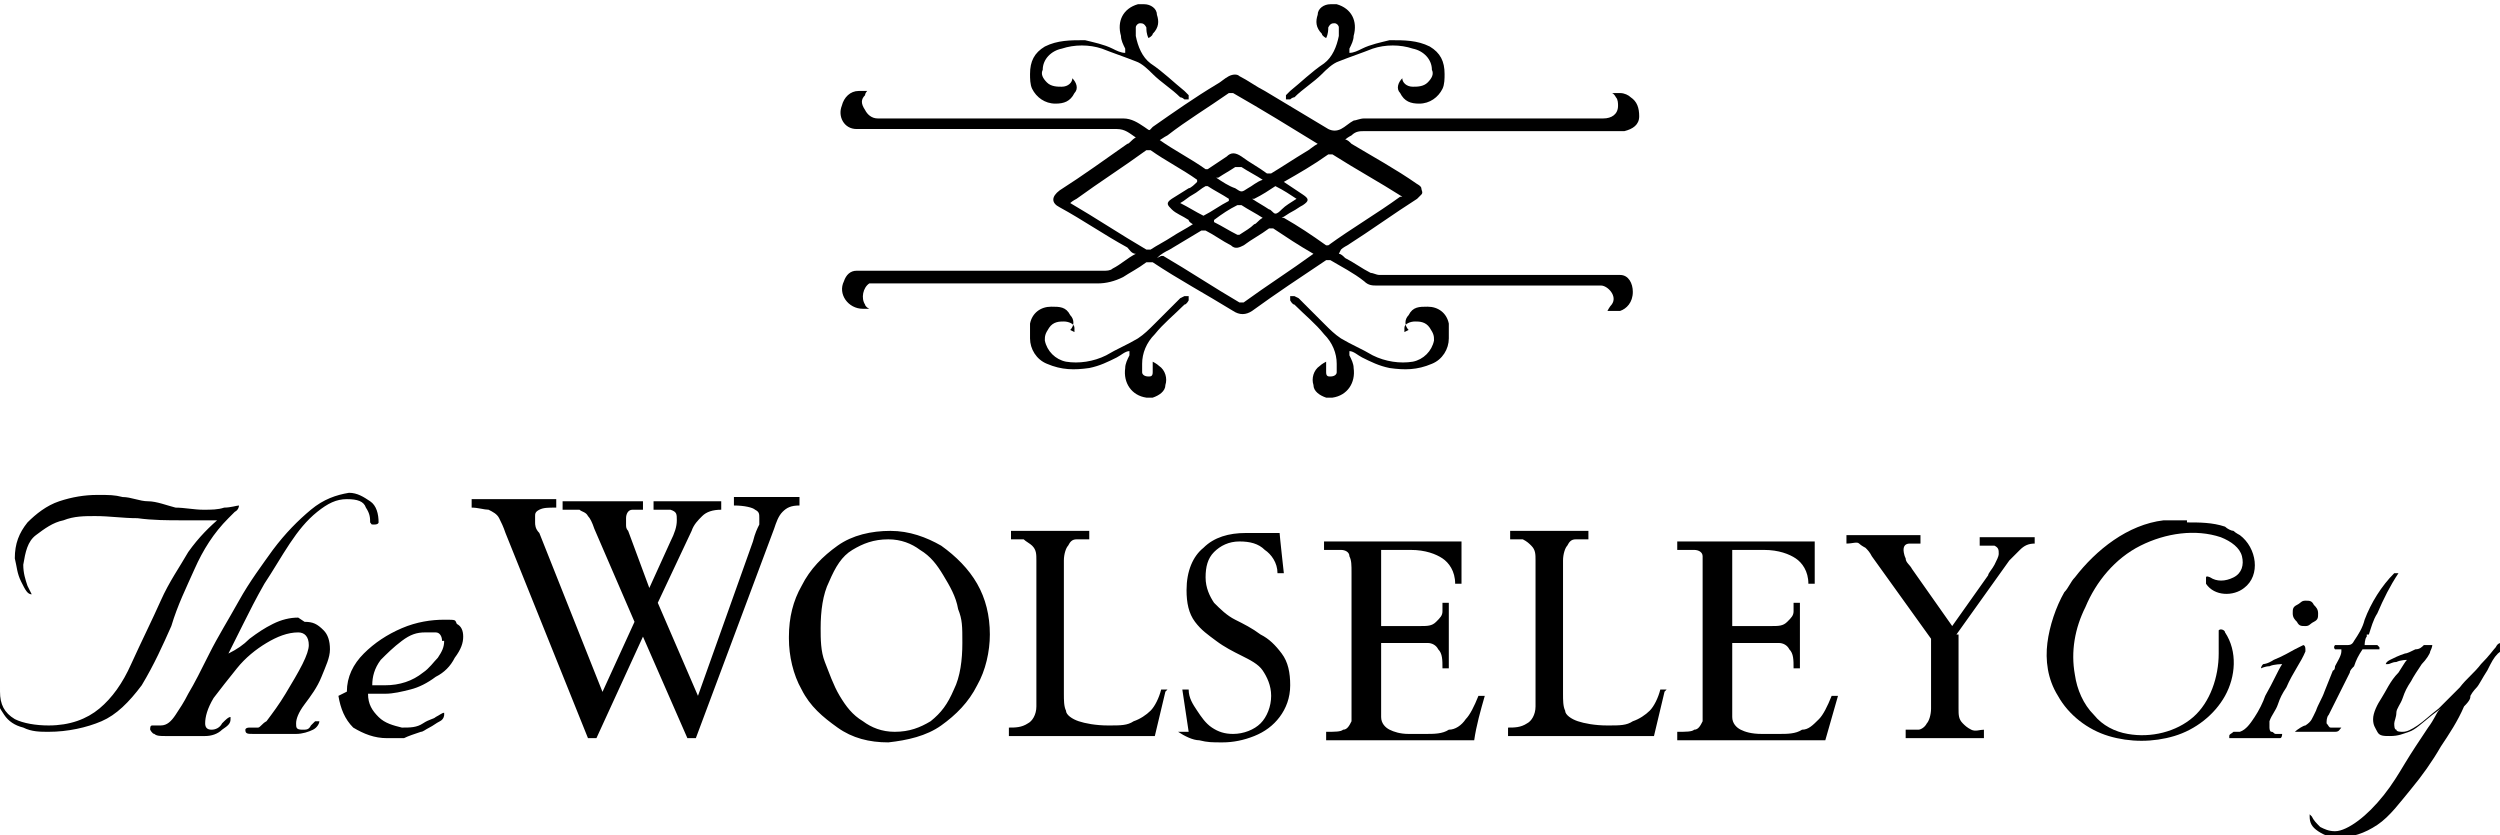
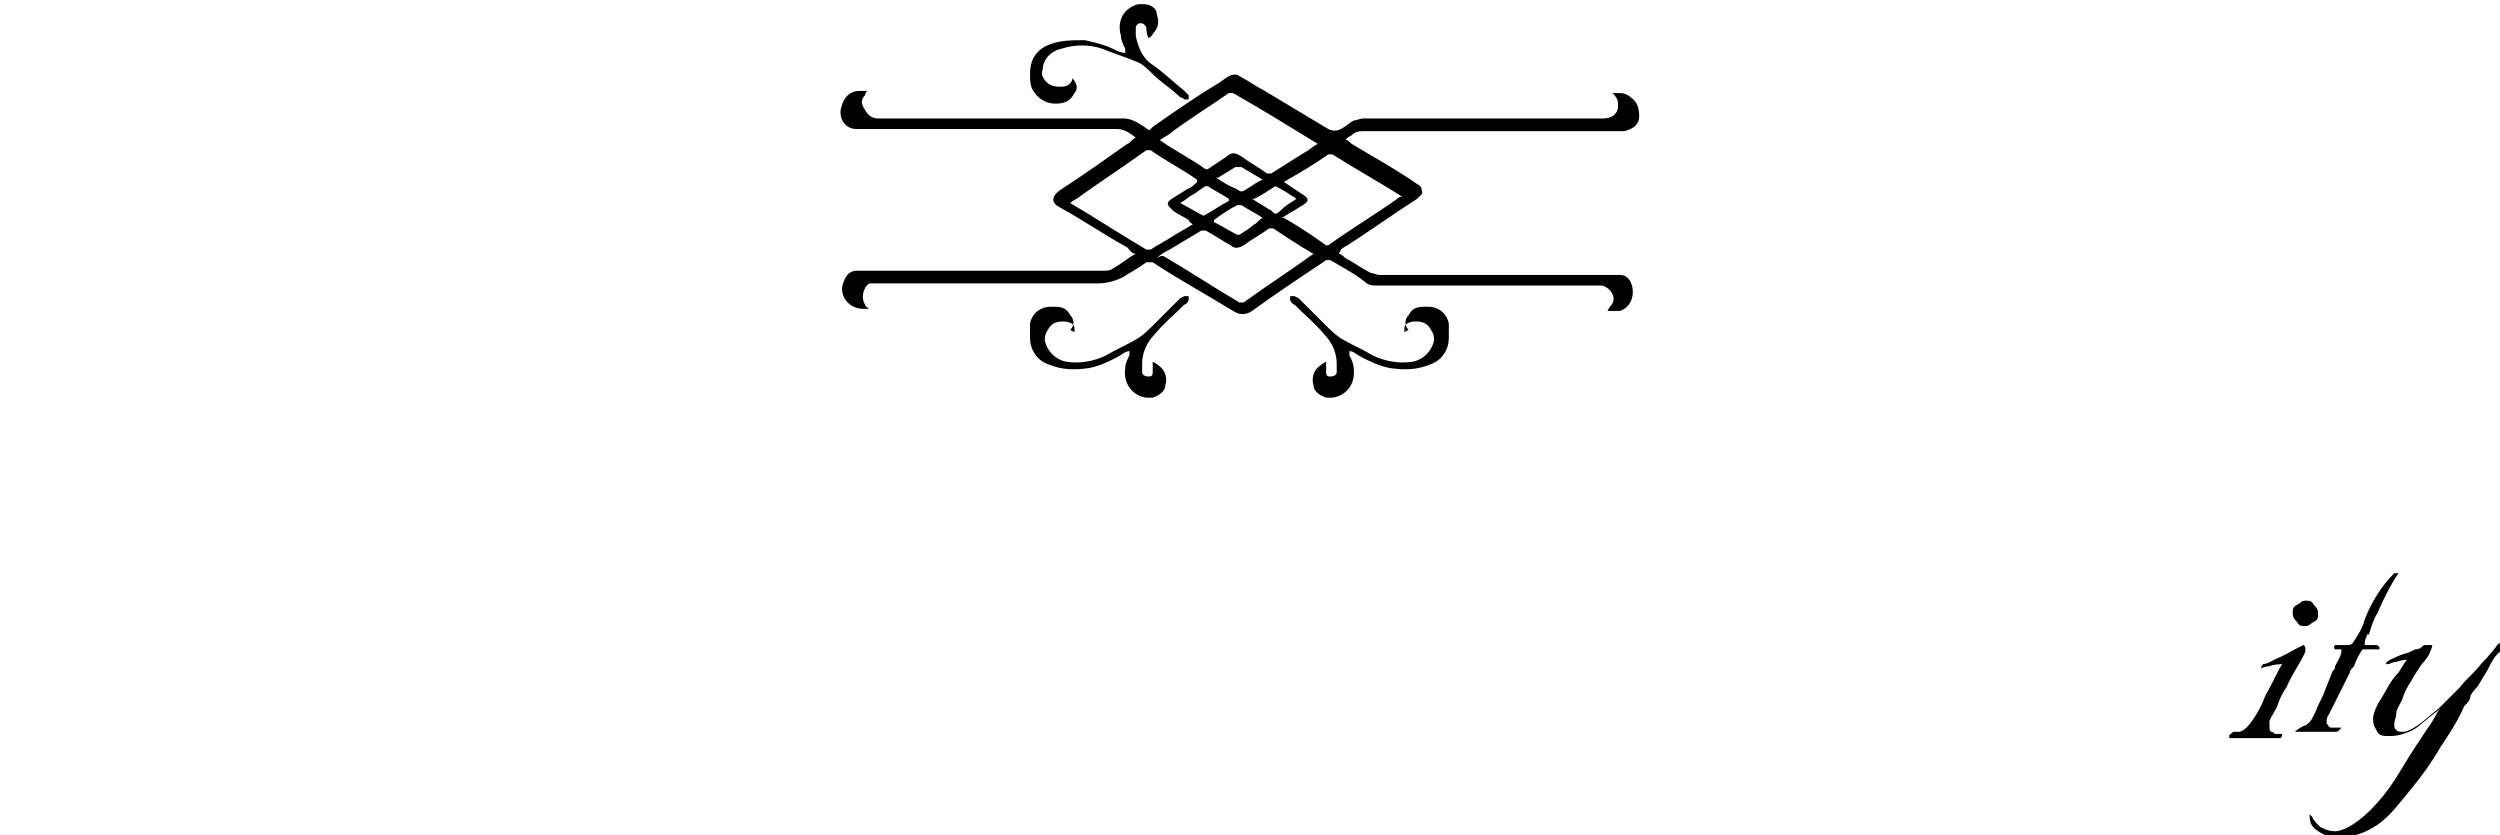
<svg xmlns="http://www.w3.org/2000/svg" id="uuid-0415abea-0a75-4cec-8e5f-ead877950609" version="1.1" viewBox="0 0 118.2 39.5">
  <g id="uuid-2213bbec-0093-4d76-a2da-de3646612525">
    <g>
      <path d="M63.3,12c.1,0,.2.1.3.2.4.2.8.5,1.2.7.1,0,.3.1.4.1h10.8c.2,0,.4,0,.6,0,.4,0,.6.4.6.8,0,.5-.3.8-.6.9-.2,0-.4,0-.6,0,0,0,.1-.2.2-.3.3-.4-.2-.9-.5-.9-.9,0-.6,0-1.5,0h-9.1c-.2,0-.4,0-.6-.2-.5-.4-1.1-.7-1.6-1,0,0-.1,0-.2,0-1.2.8-2.4,1.6-3.5,2.4-.3.2-.6.2-.9,0-1.3-.8-2.6-1.5-3.8-2.3-.1,0-.2,0-.3,0-.4.3-.8.5-1.1.7-.4.2-.8.3-1.2.3-3,0-6,0-9,0h-1.2c-.1,0-.3,0-.4,0,0,0-.1,0-.2,0-.3.2-.4.7-.2,1,0,0,0,.1.2.2-.1,0-.2,0-.3,0-.7,0-1.2-.7-.9-1.3.1-.3.3-.5.6-.5.3,0,.7,0,1,0h10.1c.2,0,.4,0,.6,0,.1,0,.3,0,.4-.1.4-.2.7-.5,1.1-.7,0,0,0,0,0,0-.2,0-.3-.2-.4-.3-1.1-.6-2.1-1.3-3.2-1.9-.4-.2-.4-.5,0-.8,1.1-.7,2.2-1.5,3.2-2.2.1,0,.2-.2.4-.3-.3-.2-.5-.4-.9-.4-1.9,0-3.7,0-5.5,0h-6.1c-.2,0-.4,0-.7,0-.6,0-.9-.6-.7-1.1.1-.4.4-.7.8-.7.1,0,.2,0,.4,0,0,0-.1.1-.1.2-.2.2-.2.4,0,.7.1.2.3.4.6.4h10.9c.2,0,.5,0,.7,0,.4,0,.7.2,1,.4.3.2.2.2.4,0,1-.7,2-1.4,3-2,.2-.1.4-.3.6-.4.2-.1.4-.1.5,0,.4.2.8.5,1.2.7,1,.6,2,1.2,3,1.8.2.1.4.1.6,0,.2-.1.4-.3.6-.4.1,0,.3-.1.5-.1h11.3c.4,0,.7-.2.7-.6,0-.1,0-.3-.1-.4,0,0-.1-.2-.2-.2.1,0,.2,0,.4,0,.2,0,.4.1.5.2.3.2.4.5.4.9,0,.4-.3.6-.7.7-.1,0-.3,0-.4,0h-6.3c-1.5,0-3,0-4.6,0h-1c-.2,0-.4,0-.6.2,0,0-.2.1-.3.2.1,0,.2.1.3.2,1,.6,2.1,1.2,3.1,1.9,0,0,.2.1.2.2,0,.1.1.2,0,.3,0,0-.2.2-.2.2-1.1.7-2.2,1.5-3.3,2.2,0,0-.2.1-.3.2M54.8,6.6s0,0,0,0c.7.5,1.5.9,2.2,1.4,0,0,0,0,.1,0,.3-.2.6-.4.9-.6.2-.2.4-.2.7,0,.4.3.8.5,1.2.8,0,0,.1,0,.2,0,.5-.3,1.1-.7,1.6-1,.2-.1.4-.3.6-.4,0,0,0,0,0,0-1.3-.8-2.6-1.6-4-2.4,0,0-.1,0-.2,0-1,.7-2,1.3-2.9,2-.2.1-.3.2-.5.3M56.6,8.5s0,0,0,0c-.7-.5-1.5-.9-2.2-1.4,0,0-.1,0-.2,0-1.1.8-2.2,1.5-3.3,2.3,0,0-.2.1-.3.2,0,0,0,0,0,0,1.2.7,2.4,1.5,3.6,2.2,0,0,.1,0,.2,0,.3-.2.7-.4,1-.6.3-.2.7-.4,1-.6,0,0-.2-.1-.2-.2-.3-.2-.6-.3-.8-.5s-.3-.3,0-.5c0,0,0,0,0,0l.8-.5c.1,0,.3-.2.4-.3M54.9,12.1s0,0,.1,0c1.2.7,2.4,1.5,3.6,2.2,0,0,.1,0,.2,0,1.1-.8,2.2-1.5,3.3-2.3,0,0,0,0,0,0,0,0,0,0,0,0-.7-.4-1.3-.8-1.9-1.2,0,0-.1,0-.2,0-.4.3-.8.5-1.2.8-.2.1-.4.2-.6,0-.4-.2-.8-.5-1.2-.7,0,0-.1,0-.2,0-.5.3-1,.6-1.5.9-.2.1-.4.2-.6.4M60.7,10.3s0,0,0,0c.7.4,1.3.8,2,1.3,0,0,0,0,.1,0,1.1-.8,2.3-1.5,3.4-2.3,0,0,0,0,.1,0,0,0,0,0,0,0-1.1-.7-2.2-1.3-3.3-2,0,0,0,0-.2,0-.7.5-1.4.9-2.1,1.3,0,0,0,0,0,0,0,0,0,0,0,0,.3.2.6.4.9.6.3.2.3.3,0,.5-.2.1-.3.2-.5.3-.2.1-.3.2-.5.3M58.1,9.4s0,0,0,0c-.3-.2-.7-.4-1-.6,0,0,0,0-.1,0-.2.1-.4.3-.6.4-.2.1-.4.3-.6.4.4.2.7.4,1.1.6,0,0,0,0,0,0,.4-.2.8-.5,1.2-.7M57.4,10.5s0,0,0,0c.4.2.7.4,1.1.6,0,0,0,0,.1,0,.3-.2.5-.3.7-.5.1,0,.2-.2.4-.3-.3-.2-.7-.4-1-.6,0,0-.2,0-.2,0-.4.2-.7.4-1.1.7M57.5,8.4c.3.2.6.4.9.5.3.2.3.2.6,0,.2-.1.4-.3.7-.4,0,0,0,0,0,0-.3-.2-.7-.4-1-.6-.1,0-.2,0-.3,0-.3.2-.5.3-.8.5M59.2,9.4c.3.2.5.3.8.5.1,0,.2.2.3.2s.2-.1.3-.2c.2-.2.4-.3.7-.5h0c-.3-.2-.6-.4-1-.6,0,0,0,0,0,0-.3.2-.6.4-1,.6" />
      <path d="M50.8,15.7c0,0,0-.1,0-.2,0-.2-.3-.3-.5-.3-.2,0-.5,0-.7.3s-.2.4-.2.6c.1.5.5.9,1,1,.6.1,1.3,0,1.9-.3.5-.3,1-.5,1.5-.8.3-.2.5-.4.8-.7.4-.4.8-.8,1.2-1.2,0,0,0,0,.2-.1,0,0,.2,0,.2,0,0,0,0,.2,0,.2,0,0-.1.2-.2.2-.5.5-1,.9-1.4,1.4-.4.4-.6.9-.6,1.4,0,.1,0,.3,0,.4,0,.1.1.2.3.2.1,0,.2,0,.2-.2,0-.1,0-.3,0-.5,0,0,.2.1.3.2.3.2.4.6.3.9,0,.3-.3.5-.6.6-.1,0-.2,0-.3,0-.7-.1-1.1-.7-1-1.4,0-.2.1-.4.2-.6,0,0,0-.1,0-.2,0,0,0,0,0,0-.2,0-.4.2-.6.3-.4.2-.8.4-1.3.5-.7.1-1.3.1-2-.2-.5-.2-.8-.7-.8-1.2,0-.2,0-.5,0-.7.1-.5.5-.8,1-.8.4,0,.7,0,.9.4.2.2.2.5,0,.7" />
      <path d="M50.7,3.5c0,0,0,.1,0,.2,0,.2-.2.4-.5.4-.2,0-.5,0-.7-.2-.2-.2-.3-.4-.2-.6,0-.5.4-.9.9-1,.6-.2,1.3-.2,1.9,0,.5.2,1.1.4,1.6.6.3.1.6.4.8.6.4.4.9.7,1.3,1.1,0,0,.1,0,.2.1,0,0,.2,0,.2,0s0-.2,0-.2c0,0-.1-.1-.2-.2-.5-.4-1-.9-1.6-1.3-.4-.3-.6-.8-.7-1.3,0-.1,0-.3,0-.4,0-.1.1-.2.2-.2.1,0,.2,0,.3.2,0,.1,0,.3.1.5,0,0,.2-.1.2-.2.3-.3.3-.6.2-.9,0-.3-.3-.5-.6-.5-.1,0-.2,0-.3,0-.7.2-1,.8-.8,1.5,0,.2.1.4.2.6,0,0,0,.1,0,.2,0,0,0,0,0,0-.2,0-.4-.1-.6-.2-.4-.2-.9-.3-1.3-.4-.7,0-1.3,0-1.9.3-.5.3-.7.7-.7,1.3,0,.2,0,.5.1.7.2.4.6.7,1.1.7.4,0,.7-.1.9-.5.2-.2.1-.5-.1-.7" />
      <path d="M66.4,15.7c0,0,0-.1,0-.2,0-.2.3-.3.5-.3.2,0,.5,0,.7.3s.2.4.2.6c-.1.5-.5.9-1,1-.6.1-1.3,0-1.9-.3-.5-.3-1-.5-1.5-.8-.3-.2-.5-.4-.8-.7-.4-.4-.8-.8-1.2-1.2,0,0,0,0-.2-.1,0,0-.2,0-.2,0,0,0,0,.2,0,.2,0,0,.1.2.2.2.5.5,1,.9,1.4,1.4.4.4.6.9.6,1.4,0,.1,0,.3,0,.4,0,.1-.1.2-.3.2-.1,0-.2,0-.2-.2,0-.1,0-.3,0-.5,0,0-.2.1-.3.2-.3.2-.4.6-.3.9,0,.3.3.5.6.6.1,0,.2,0,.3,0,.7-.1,1.1-.7,1-1.4,0-.2-.1-.4-.2-.6,0,0,0-.1,0-.2,0,0,0,0,0,0,.2,0,.4.2.6.3.4.2.8.4,1.3.5.7.1,1.3.1,2-.2.5-.2.8-.7.8-1.2,0-.2,0-.5,0-.7-.1-.5-.5-.8-1-.8-.4,0-.7,0-.9.4-.2.2-.2.5,0,.7" />
-       <path d="M66.3,3.5c0,0,0,.1,0,.2,0,.2.2.4.5.4.2,0,.5,0,.7-.2.2-.2.3-.4.2-.6,0-.5-.4-.9-.9-1-.6-.2-1.3-.2-1.9,0-.5.2-1.1.4-1.6.6-.3.1-.6.4-.8.6-.4.4-.9.7-1.3,1.1,0,0-.1,0-.2.1,0,0-.2,0-.2,0s0-.2,0-.2c0,0,.1-.1.2-.2.5-.4,1-.9,1.6-1.3.4-.3.6-.8.7-1.3,0-.1,0-.3,0-.4,0-.1-.1-.2-.2-.2-.1,0-.2,0-.3.2,0,.1,0,.3-.1.5,0,0-.2-.1-.2-.2-.3-.3-.3-.6-.2-.9,0-.3.3-.5.6-.5.1,0,.2,0,.3,0,.7.2,1,.8.8,1.5,0,.2-.1.4-.2.6,0,0,0,.1,0,.2,0,0,0,0,0,0,.2,0,.4-.1.6-.2.4-.2.9-.3,1.3-.4.7,0,1.3,0,1.9.3.5.3.7.7.7,1.3,0,.2,0,.5-.1.7-.2.4-.6.7-1.1.7-.4,0-.7-.1-.9-.5-.2-.2-.1-.5.1-.7" />
    </g>
    <g>
-       <path d="M14.4,29.4c.4,0,.6.1.9.4.2.2.3.5.3.9,0,.4-.2.8-.4,1.3s-.5.9-.8,1.3c-.3.4-.4.7-.4.9,0,.2,0,.3.3.3.2,0,.3,0,.4-.2.1-.1.2-.2.2-.2,0,0,.1,0,.2,0,0,.1-.1.3-.3.4s-.5.2-.8.2h-1.1c0,0-.9,0-.9,0-.3,0-.4,0-.4-.2,0,0,0-.1.2-.1.2,0,.3,0,.4,0,.1,0,.2-.2.4-.3.3-.4.6-.8.9-1.3.3-.5.6-1,.8-1.4.2-.4.3-.7.3-.9,0-.4-.2-.6-.5-.6-.5,0-1,.2-1.5.5s-1,.7-1.4,1.2c-.4.5-.8,1-1.1,1.4-.3.5-.4.9-.4,1.2,0,.2.1.3.3.3.2,0,.4-.1.5-.3.2-.2.3-.3.4-.3,0,0,0,0,0,.1,0,.2-.1.3-.4.5-.2.2-.5.3-.8.3-.2,0-.4,0-.5,0s-.3,0-.4,0c-.3,0-.6,0-1,0-.2,0-.4,0-.5-.1-.1,0-.2-.2-.2-.2,0-.1,0-.2.1-.2,0,0,0,0,.1,0,0,0,.2,0,.3,0,.3,0,.5-.2.7-.5.2-.3.4-.6.6-1,.3-.5.6-1.1,1-1.9.4-.8.9-1.6,1.4-2.5.5-.9,1.1-1.7,1.6-2.4.6-.8,1.2-1.4,1.8-1.9.6-.5,1.2-.7,1.8-.8.4,0,.7.2,1,.4s.4.6.4,1c0,0,0,.1-.2.1s-.1,0-.2-.1c0-.2,0-.4-.2-.7-.1-.3-.4-.4-.9-.4-.5,0-.9.2-1.4.6-.5.4-.9.9-1.3,1.5-.4.6-.8,1.3-1.2,1.9-.4.7-.7,1.3-1,1.9s-.5,1-.7,1.4c.4-.2.7-.4,1-.7.4-.3.7-.5,1.1-.7.4-.2.8-.3,1.2-.3M20.9,30.3c0-.2-.1-.4-.3-.4s-.3,0-.5,0c-.4,0-.7.1-1.1.4s-.7.6-1,.9c-.3.4-.4.8-.4,1.2.2,0,.4,0,.6,0,.7,0,1.3-.2,1.8-.6.3-.2.5-.5.7-.7.2-.3.3-.5.3-.8M16.4,32.7c0-.7.3-1.3.8-1.8s1.1-.9,1.8-1.2c.7-.3,1.4-.4,2-.4s.5,0,.6.2c.2.1.3.3.3.6,0,.3-.1.6-.4,1-.2.4-.5.7-.9.9-.4.3-.8.5-1.2.6-.4.1-.8.2-1.2.2-.3,0-.5,0-.8,0,0,.5.2.8.5,1.1.3.3.7.4,1.1.5.4,0,.7,0,1-.2s.5-.2.6-.3c.2-.1.3-.2.4-.2,0,0,0,0,0,.1,0,0,0,.2-.2.3s-.3.2-.5.3c-.2.1-.3.2-.4.2-.3.1-.6.2-.8.3-.2,0-.5,0-.8,0-.6,0-1.1-.2-1.6-.5-.4-.4-.6-.9-.7-1.5M28.4,32.9l1.6-3.5-1.9-4.4c-.1-.3-.2-.5-.3-.6-.1-.2-.3-.2-.4-.3-.2,0-.4,0-.8,0v-.4c.7,0,1.5,0,2.2,0h1.6s0,.4,0,.4c-.2,0-.3,0-.5,0-.2,0-.3.2-.3.4,0,0,0,.2,0,.3,0,.1,0,.2.1.3l1,2.7,1-2.2c.2-.4.3-.7.3-1s0-.4-.3-.5c-.2,0-.4,0-.8,0v-.4c.6,0,1.2,0,1.8,0s.4,0,.7,0c.2,0,.5,0,.7,0v.4c-.4,0-.7.1-.9.3-.2.2-.4.4-.5.7l-1.6,3.4,1.9,4.4,2.6-7.3c.1-.4.2-.6.3-.8,0-.2,0-.2,0-.3,0-.2,0-.3-.2-.4-.1-.1-.5-.2-1-.2v-.4c.6,0,1.2,0,1.8,0h1.3s0,.4,0,.4c-.4,0-.6.1-.8.3-.2.2-.3.5-.4.8l-3.7,9.9h-.4l-2.1-4.8-2.2,4.8h-.4l-3.9-9.7c-.1-.3-.2-.5-.3-.7-.1-.2-.3-.3-.5-.4-.2,0-.5-.1-.8-.1v-.4h1.1c.4,0,.7,0,1.1,0h1.8s0,.4,0,.4c-.4,0-.6,0-.8.1s-.2.2-.2.3,0,.2,0,.3,0,.3.2.5l3.1,7.8h0ZM38.8,29.7c0,.5,0,1.1.2,1.6s.4,1.1.7,1.6c.3.5.6.9,1.1,1.2.4.3.9.5,1.5.5.7,0,1.2-.2,1.7-.5.5-.4.8-.8,1.1-1.5.3-.6.4-1.4.4-2.2s0-1.1-.2-1.6c-.1-.6-.4-1.1-.7-1.6-.3-.5-.6-.9-1.1-1.2-.4-.3-.9-.5-1.5-.5-.7,0-1.2.2-1.7.5s-.8.8-1.1,1.5c-.3.6-.4,1.4-.4,2.2M37.3,30.1c0-.9.2-1.7.6-2.4.4-.8,1-1.4,1.7-1.9.7-.5,1.6-.7,2.5-.7.9,0,1.7.3,2.4.7.7.5,1.3,1.1,1.7,1.8.4.7.6,1.5.6,2.4,0,.8-.2,1.7-.6,2.4-.4.8-1,1.4-1.7,1.9-.7.5-1.6.7-2.5.8-.9,0-1.7-.2-2.4-.7-.7-.5-1.3-1-1.7-1.8-.4-.7-.6-1.6-.6-2.4M55.1,32.7l-.5,2.1c-1.1,0-2.3,0-3.4,0s-2.4,0-3.5,0v-.4c.3,0,.6,0,.9-.2.2-.1.4-.4.4-.8v-6.9c0-.3,0-.5-.2-.7-.1-.1-.3-.2-.4-.3-.2,0-.4,0-.6,0v-.4c.6,0,1.2,0,1.8,0,.6,0,1.2,0,1.9,0v.4c-.2,0-.5,0-.6,0-.2,0-.3.1-.4.3-.1.1-.2.4-.2.7v6.3c0,.3,0,.6.1.8,0,.2.3.4.6.5.3.1.8.2,1.4.2s.9,0,1.2-.2c.3-.1.6-.3.8-.5s.4-.6.5-1h.3c0,0,0,0,0,0ZM56.2,34.6l-.3-2h.3c0,.4.2.7.4,1,.2.3.4.6.7.8.3.2.6.3,1,.3.5,0,1-.2,1.3-.5.3-.3.5-.8.5-1.3,0-.5-.2-.9-.4-1.2s-.6-.5-1-.7c-.4-.2-.8-.4-1.2-.7s-.7-.5-1-.9c-.3-.4-.4-.9-.4-1.5,0-.9.3-1.6.8-2,.5-.5,1.2-.7,2-.7s.5,0,.8,0h.8c0,.1.2,1.9.2,1.9h-.3c0-.5-.3-.9-.6-1.1-.3-.3-.7-.4-1.2-.4-.5,0-.9.2-1.2.5-.3.3-.4.7-.4,1.2s.2.9.4,1.2c.3.3.6.6,1,.8.4.2.8.4,1.2.7.4.2.7.5,1,.9.3.4.4.9.4,1.5,0,.6-.2,1.1-.5,1.5-.3.4-.7.7-1.2.9-.5.2-1,.3-1.5.3s-.7,0-1.1-.1c-.3,0-.7-.2-1-.4M65.3,25.7v3.9h1.8c.4,0,.6,0,.8-.2.2-.2.3-.3.3-.5s0-.3,0-.4h.3c0,.2,0,.4,0,.7,0,.3,0,.6,0,.8s0,.5,0,.8c0,.3,0,.5,0,.8h-.3c0-.4,0-.7-.2-.9-.1-.2-.3-.3-.5-.3-.2,0-.5,0-.8,0h-1.4v2.3c0,.5,0,.9,0,1.2,0,.3.2.5.4.6.2.1.5.2.9.2h.8c.4,0,.8,0,1.1-.2.3,0,.6-.2.8-.5.2-.2.4-.6.6-1.1h.3c-.2.7-.4,1.4-.5,2.1h-4c-1,0-2,0-3,0v-.4c.4,0,.7,0,.8-.1.2,0,.3-.2.4-.4,0-.2,0-.6,0-1v-6c0-.4,0-.6-.1-.8,0-.2-.2-.3-.4-.3-.2,0-.5,0-.8,0v-.4c.9,0,1.8,0,2.7,0,1.3,0,2.6,0,3.8,0v2h-.3c0-.6-.3-1-.6-1.2-.3-.2-.8-.4-1.5-.4h-1.6,0ZM78.7,32.7l-.5,2.1c-1.1,0-2.3,0-3.4,0s-2.4,0-3.5,0v-.4c.3,0,.6,0,.9-.2.2-.1.4-.4.4-.8v-6.9c0-.3,0-.5-.2-.7-.1-.1-.2-.2-.4-.3-.2,0-.4,0-.6,0v-.4c.6,0,1.2,0,1.8,0,.6,0,1.2,0,1.9,0v.4c-.2,0-.5,0-.6,0-.2,0-.3.1-.4.3-.1.1-.2.4-.2.7v6.3c0,.3,0,.6.1.8,0,.2.3.4.6.5.3.1.8.2,1.4.2s.9,0,1.2-.2c.3-.1.6-.3.8-.5s.4-.6.5-1h.3c0,0,0,0,0,0ZM81.9,25.7v3.9h1.8c.4,0,.6,0,.8-.2.2-.2.3-.3.3-.5s0-.3,0-.4h.3c0,.2,0,.4,0,.7,0,.3,0,.6,0,.8s0,.5,0,.8c0,.3,0,.5,0,.8h-.3c0-.4,0-.7-.2-.9-.1-.2-.3-.3-.5-.3-.2,0-.5,0-.8,0h-1.4v2.3c0,.5,0,.9,0,1.2s.2.5.4.6c.2.1.5.2,1,.2h.8c.4,0,.8,0,1.1-.2.3,0,.5-.2.8-.5.2-.2.4-.6.6-1.1h.3c-.2.7-.4,1.4-.6,2.1h-4c-1,0-2,0-3,0v-.4c.4,0,.7,0,.8-.1.2,0,.3-.2.4-.4,0-.2,0-.6,0-1v-6c0-.4,0-.6,0-.8s-.2-.3-.4-.3c-.2,0-.5,0-.8,0v-.4c.9,0,1.8,0,2.7,0,1.3,0,2.6,0,3.8,0v2h-.3c0-.6-.3-1-.6-1.2s-.8-.4-1.5-.4h-1.6ZM92.6,30v3.5c0,.3,0,.5.2.7.1.1.2.2.4.3s.4,0,.6,0v.4c-.7,0-1.3,0-1.9,0-.6,0-1.2,0-1.8,0v-.4c.2,0,.5,0,.6,0s.3-.1.4-.3c.1-.1.2-.4.2-.7v-3.3l-2.8-3.9c-.1-.2-.2-.3-.3-.4,0,0-.2-.1-.3-.2s-.3,0-.6,0v-.4c0,0,.2,0,.5,0h1.4s1.6,0,1.6,0v.4c-.1,0-.3,0-.5,0-.2,0-.3.1-.3.3,0,0,0,.2.1.4,0,.2.2.3.3.5l1.9,2.7,1.7-2.4c0-.1.2-.3.3-.5.1-.2.2-.4.2-.5,0-.2,0-.3-.2-.4-.1,0-.4,0-.7,0v-.4c.5,0,1,0,1.5,0h1.1s0,.3,0,.3c-.3,0-.5.1-.7.3s-.3.3-.5.5l-2.5,3.5h0ZM10.7,24.6h0c-.2,0-.5,0-.9,0-.3,0-.8,0-1.3,0s-1.3,0-2-.1c-.7,0-1.3-.1-2-.1-.5,0-1,0-1.5.2-.5.1-.9.4-1.3.7-.4.3-.5.8-.6,1.4,0,.4.1.7.2,1,.1.2.2.4.2.4,0,0,0,0,0,0-.2,0-.3-.2-.5-.6-.2-.4-.2-.7-.3-1.1,0-.7.2-1.2.6-1.7.4-.4.9-.8,1.5-1,.6-.2,1.2-.3,1.8-.3s.8,0,1.2.1c.4,0,.8.2,1.2.2.4,0,.9.2,1.3.3.4,0,.9.1,1.3.1.4,0,.7,0,1-.1.3,0,.6-.1.7-.1,0,0,0,0,0,0s0,.2-.2.3l-.3.3c-.7.7-1.2,1.5-1.6,2.4-.4.9-.8,1.7-1.1,2.7-.4.9-.8,1.8-1.4,2.8-.6.8-1.2,1.4-1.9,1.7-.7.3-1.6.5-2.5.5-.4,0-.8,0-1.2-.2-.4-.1-.7-.3-.9-.6-.2-.3-.4-.6-.4-1,0,0,0-.1,0-.2,0,0,0-.1.1-.1,0,0,0,0,.1,0,0,0,0,0,0,.2,0,.6.2,1,.7,1.3.4.2,1,.3,1.6.3,1,0,1.8-.3,2.4-.8.6-.5,1.1-1.2,1.5-2.1.5-1.1,1-2.1,1.4-3s.9-1.6,1.3-2.3c.5-.7,1-1.2,1.6-1.7" />
      <path d="M109,30.6s0,.1,0,.2c0,0,0,0,0,0-.2.5-.6,1-.9,1.7-.2.3-.3.5-.4.8-.1.3-.3.5-.4.8,0,0,0,.2,0,.3,0,0,0,.2.1.2s.1.1.2.1c.1,0,.2,0,.3,0h0s0,0,0,0c0,0,0,.2-.1.2,0,0-.2,0-.2,0-.3,0-.7,0-1,0-.2,0-.4,0-.5,0-.1,0-.3,0-.4,0s-.2,0-.3,0c0,0,0,0,0-.1,0-.1.1-.1.2-.2.1,0,.2,0,.3,0,.3-.1.5-.4.7-.7.2-.3.4-.7.5-1,.4-.7.6-1.2.8-1.5,0,0-.4,0-.6.1-.2,0-.4.1-.4.1s0,0,0,0c0,0,0-.1.1-.2,0,0,.2,0,.5-.2.5-.2.8-.4,1-.5.2-.1.4-.2.4-.2,0,0,.1,0,.1.2M109.4,28.6c.1.1.2.2.2.4s0,.3-.2.4-.2.2-.4.2-.3,0-.4-.2c-.1-.1-.2-.2-.2-.4s0-.3.2-.4.2-.2.4-.2.3,0,.4.2" />
      <path d="M112,30c.1-.3.2-.7.4-1,.3-.7.6-1.3,1-1.9,0,0,0,0,0,0s0,0,0,0c0,0,0,0,0,0,0,0-.1,0-.2,0-.6.6-1.1,1.4-1.4,2.2h0c-.1.4-.3.7-.5,1-.1.2-.2.2-.4.2h-.2c-.1,0-.2,0-.3,0,0,0-.1.1,0,.2,0,0,0,0,0,0h0s0,0,.1,0c0,0,0,0,0,0,0,0,.2,0,.2,0,0,0,0,0,0,.1h0c0,.2-.2.5-.3.7,0,0,0,.2-.1.2l-.4,1c-.1.3-.3.6-.4.9-.2.4-.2.5-.5.7,0,0,0,0,0,0-.1,0-.4.2-.5.3,0,0,0,0,0,0,0,0,0,0,0,0,.2,0,.4,0,.6,0,.1,0,.2,0,.3,0s.2,0,.3,0c.1,0,.2,0,.4,0s.2,0,.3,0c.2,0,.2-.1.3-.2,0,0,0,0,0,0,0,0-.1,0-.2,0,0,0,0,0,0,0,0,0,0,0,0,0,0,0-.2,0-.3,0s-.1-.1-.2-.2c0-.1,0-.3.1-.4l1-2c0-.1.1-.2.2-.3.1-.3.2-.5.4-.8h0s0,0,0,0h.2c.1,0,.2,0,.4,0h0c0,0,.1,0,.2,0,0,0,0,0,0-.1,0,0,0,0-.1-.1-.1,0-.2,0-.4,0h0c0,0-.2,0-.2,0,0,0,0-.3.1-.4,0,0,0,0,0-.1h0Z" />
      <path d="M115.4,33.5h0s-.4.3-.4.3c-.5.4-.8.7-1.1.8s-.5.2-.9.2c-.3,0-.5,0-.6-.2s-.2-.3-.2-.6c0-.3.2-.7.4-1,.2-.3.4-.8.8-1.2.2-.3.3-.5.4-.6,0,0-.3,0-.5.1-.2,0-.3.1-.4.1s-.1,0-.1,0,0-.1.2-.2.4-.2.7-.3c.1,0,.3-.1.5-.2.2,0,.3-.1.4-.2.1,0,.2,0,.3,0,0,0,.1,0,.1,0s0,.1-.1.3c0,.1-.2.4-.4.6-.2.3-.4.6-.5.8-.2.3-.3.5-.4.8s-.3.5-.3.7-.1.4-.1.5c0,.1,0,.3.1.3,0,.1.2.1.3.1.2,0,.4-.1.7-.3.3-.2.6-.5,1-.8.3-.3.7-.7,1-1,.3-.4.7-.7,1-1.1.4-.4.6-.7.7-.8.1-.2.2-.2.3-.2,0,0,.1,0,.1,0s0,.3-.3.5c-.2.2-.3.4-.5.8-.2.3-.4.7-.5.8,0,0-.2.2-.3.4,0,.1,0,.2-.3.5-.3.7-.7,1.3-1.1,1.9-.4.7-.9,1.4-1.4,2s-1,1.3-1.6,1.7c-.6.4-1.2.6-1.9.6-.3,0-.6-.1-.9-.3-.3-.2-.4-.4-.4-.7s0-.1,0-.1,0,0,.1.1c.1.2.2.3.4.5.2.1.4.2.7.2s.7-.2,1.1-.5c.4-.3.8-.7,1.2-1.2s.7-1,1-1.5c.3-.5.7-1.1,1.1-1.7.3-.4.4-.7.5-.8h0s0,0,0,0Z" />
-       <path d="M103.4,24.6c-.4,0-.7,0-1.1,0-1.7.2-3.2,1.4-4.2,2.7-.2.2-.3.5-.5.7-.4.7-.7,1.6-.8,2.4s0,1.7.5,2.5c.5.9,1.4,1.6,2.4,1.9s2.1.3,3.1,0c1-.3,1.9-1,2.4-1.9s.6-2.1,0-3c0-.1-.2-.2-.3-.1,0,0,0,.1,0,.2,0,.3,0,.6,0,.9,0,1.1-.4,2.3-1.2,3s-2,1-3.1.8c-.6-.1-1.2-.4-1.6-.9-.5-.5-.8-1.2-.9-1.9-.2-1.1,0-2.2.5-3.2.5-1.2,1.4-2.3,2.6-2.9s2.6-.8,3.8-.4c.5.2.9.5,1,.9.1.4,0,.8-.4,1s-.8.2-1.1,0c0,0-.2-.1-.2,0,0,0,0,.2,0,.3.4.6,1.3.6,1.8.2.8-.6.6-1.9-.2-2.5,0,0-.2-.1-.3-.2-.1,0-.3-.1-.4-.2-.6-.2-1.2-.2-1.8-.2" />
    </g>
  </g>
</svg>